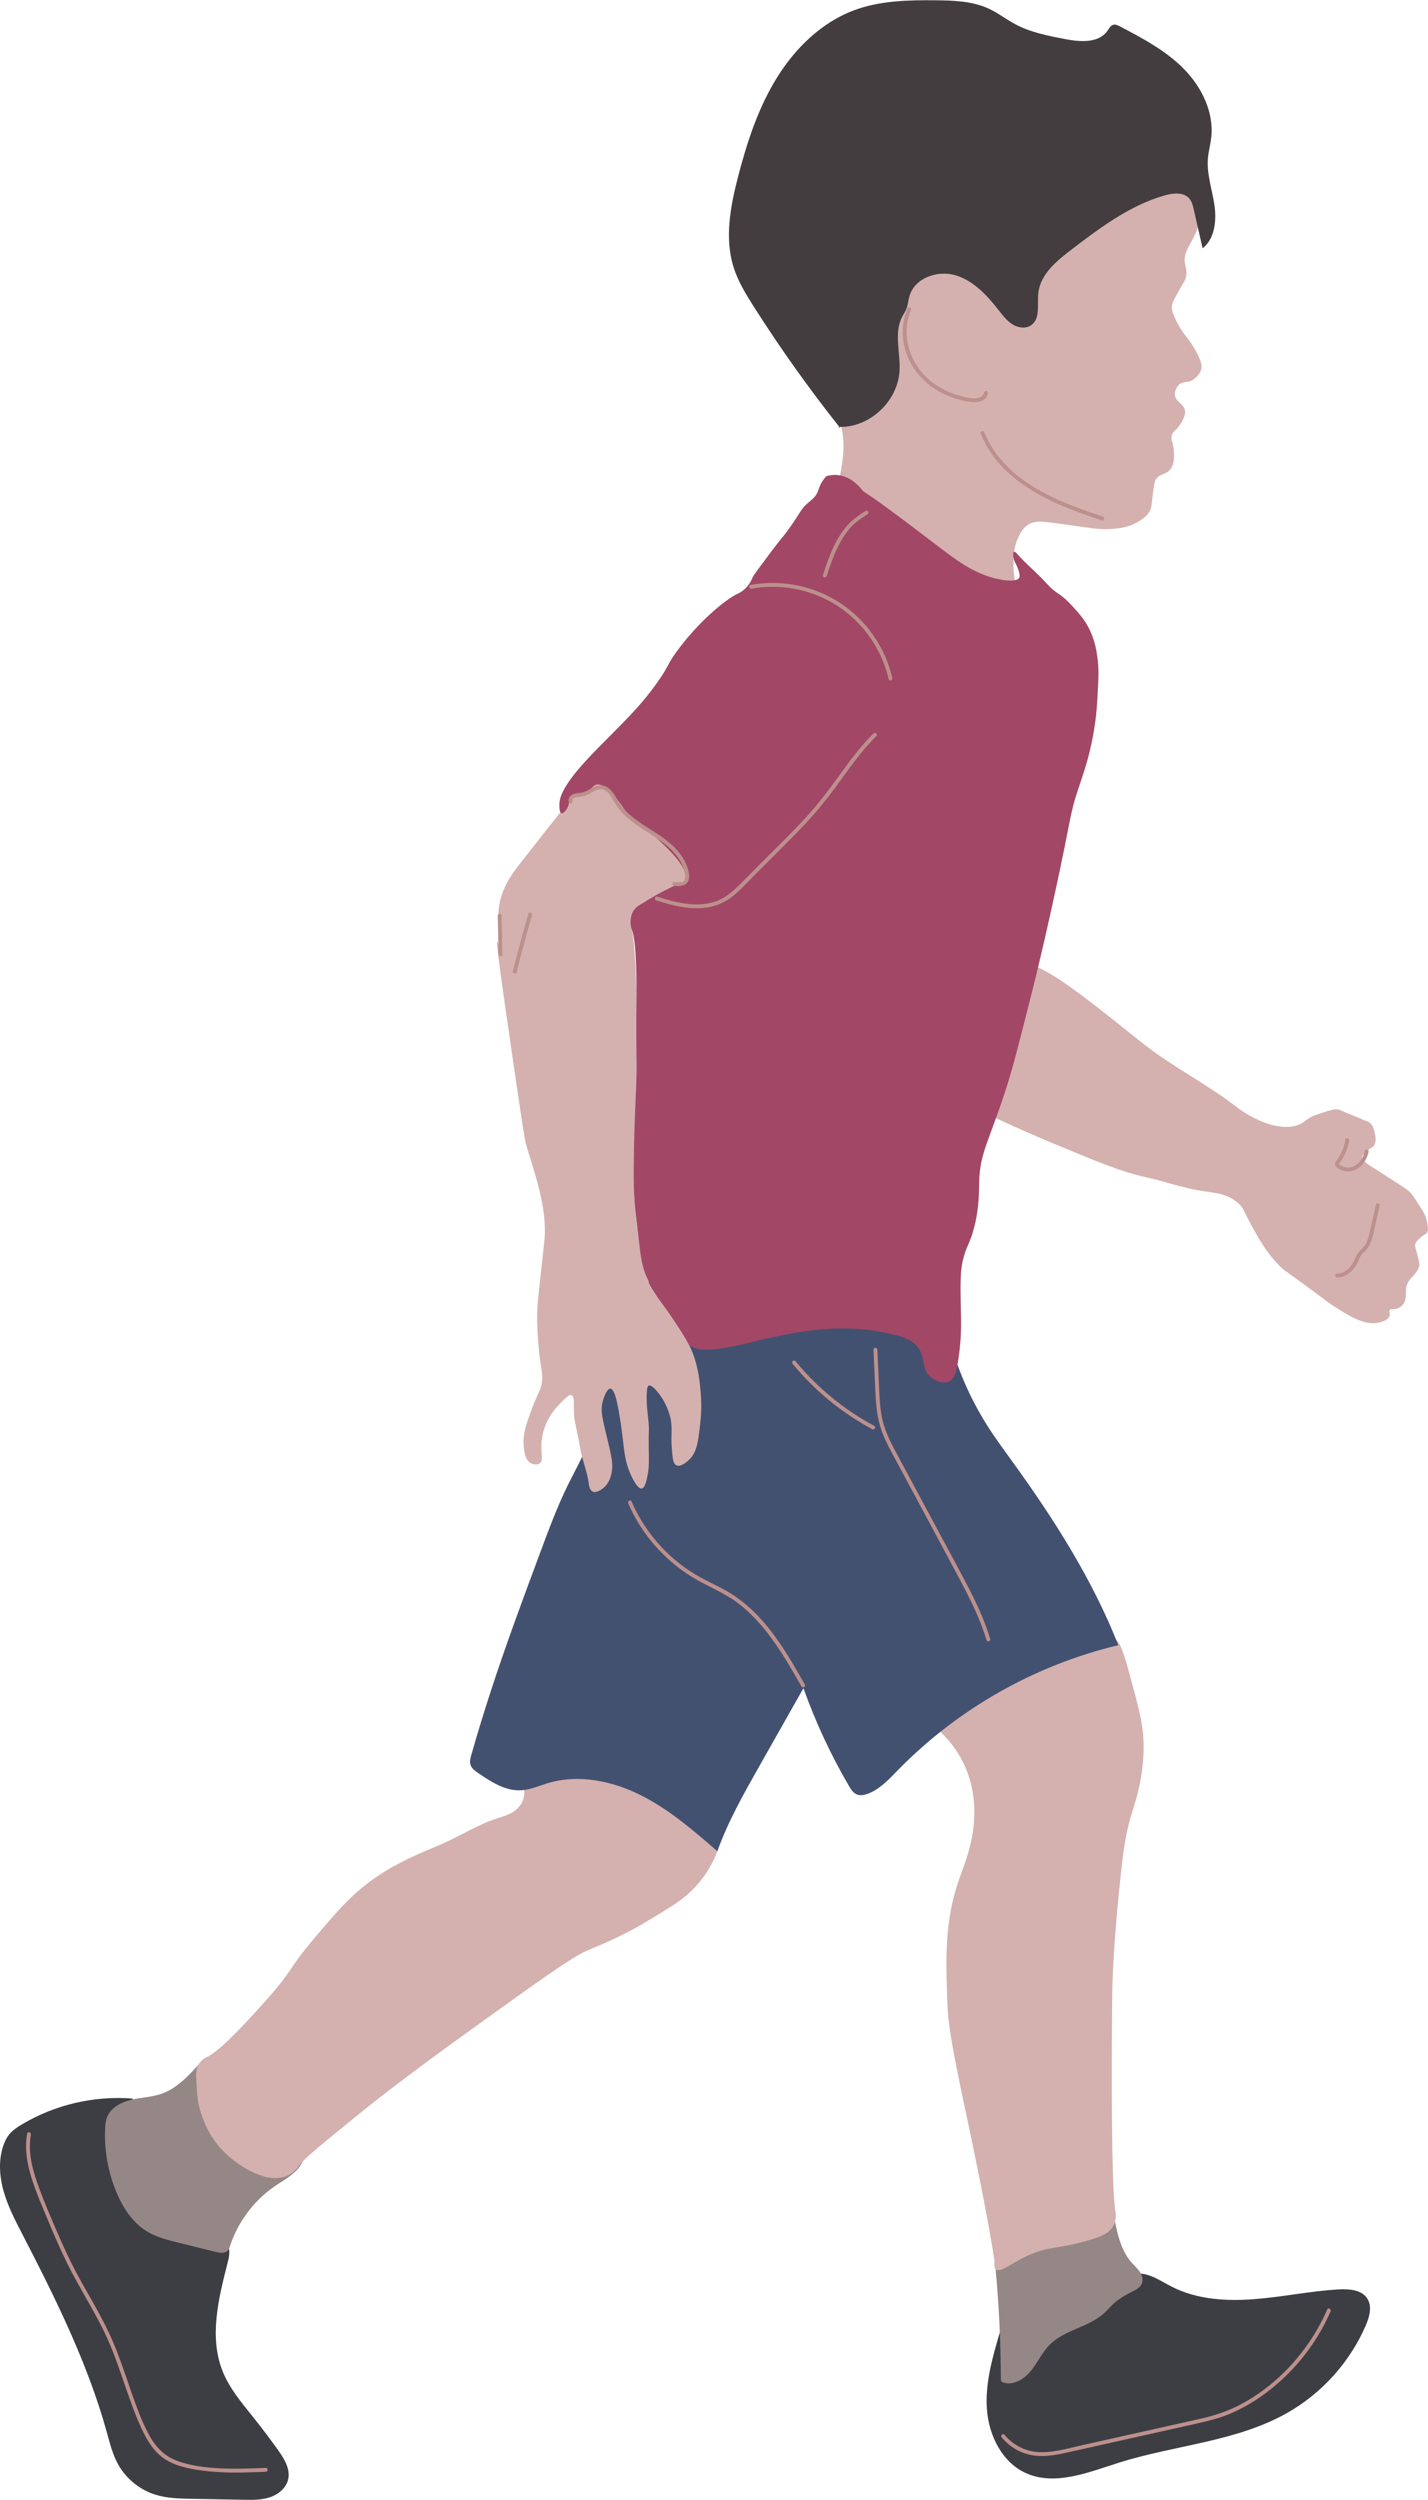
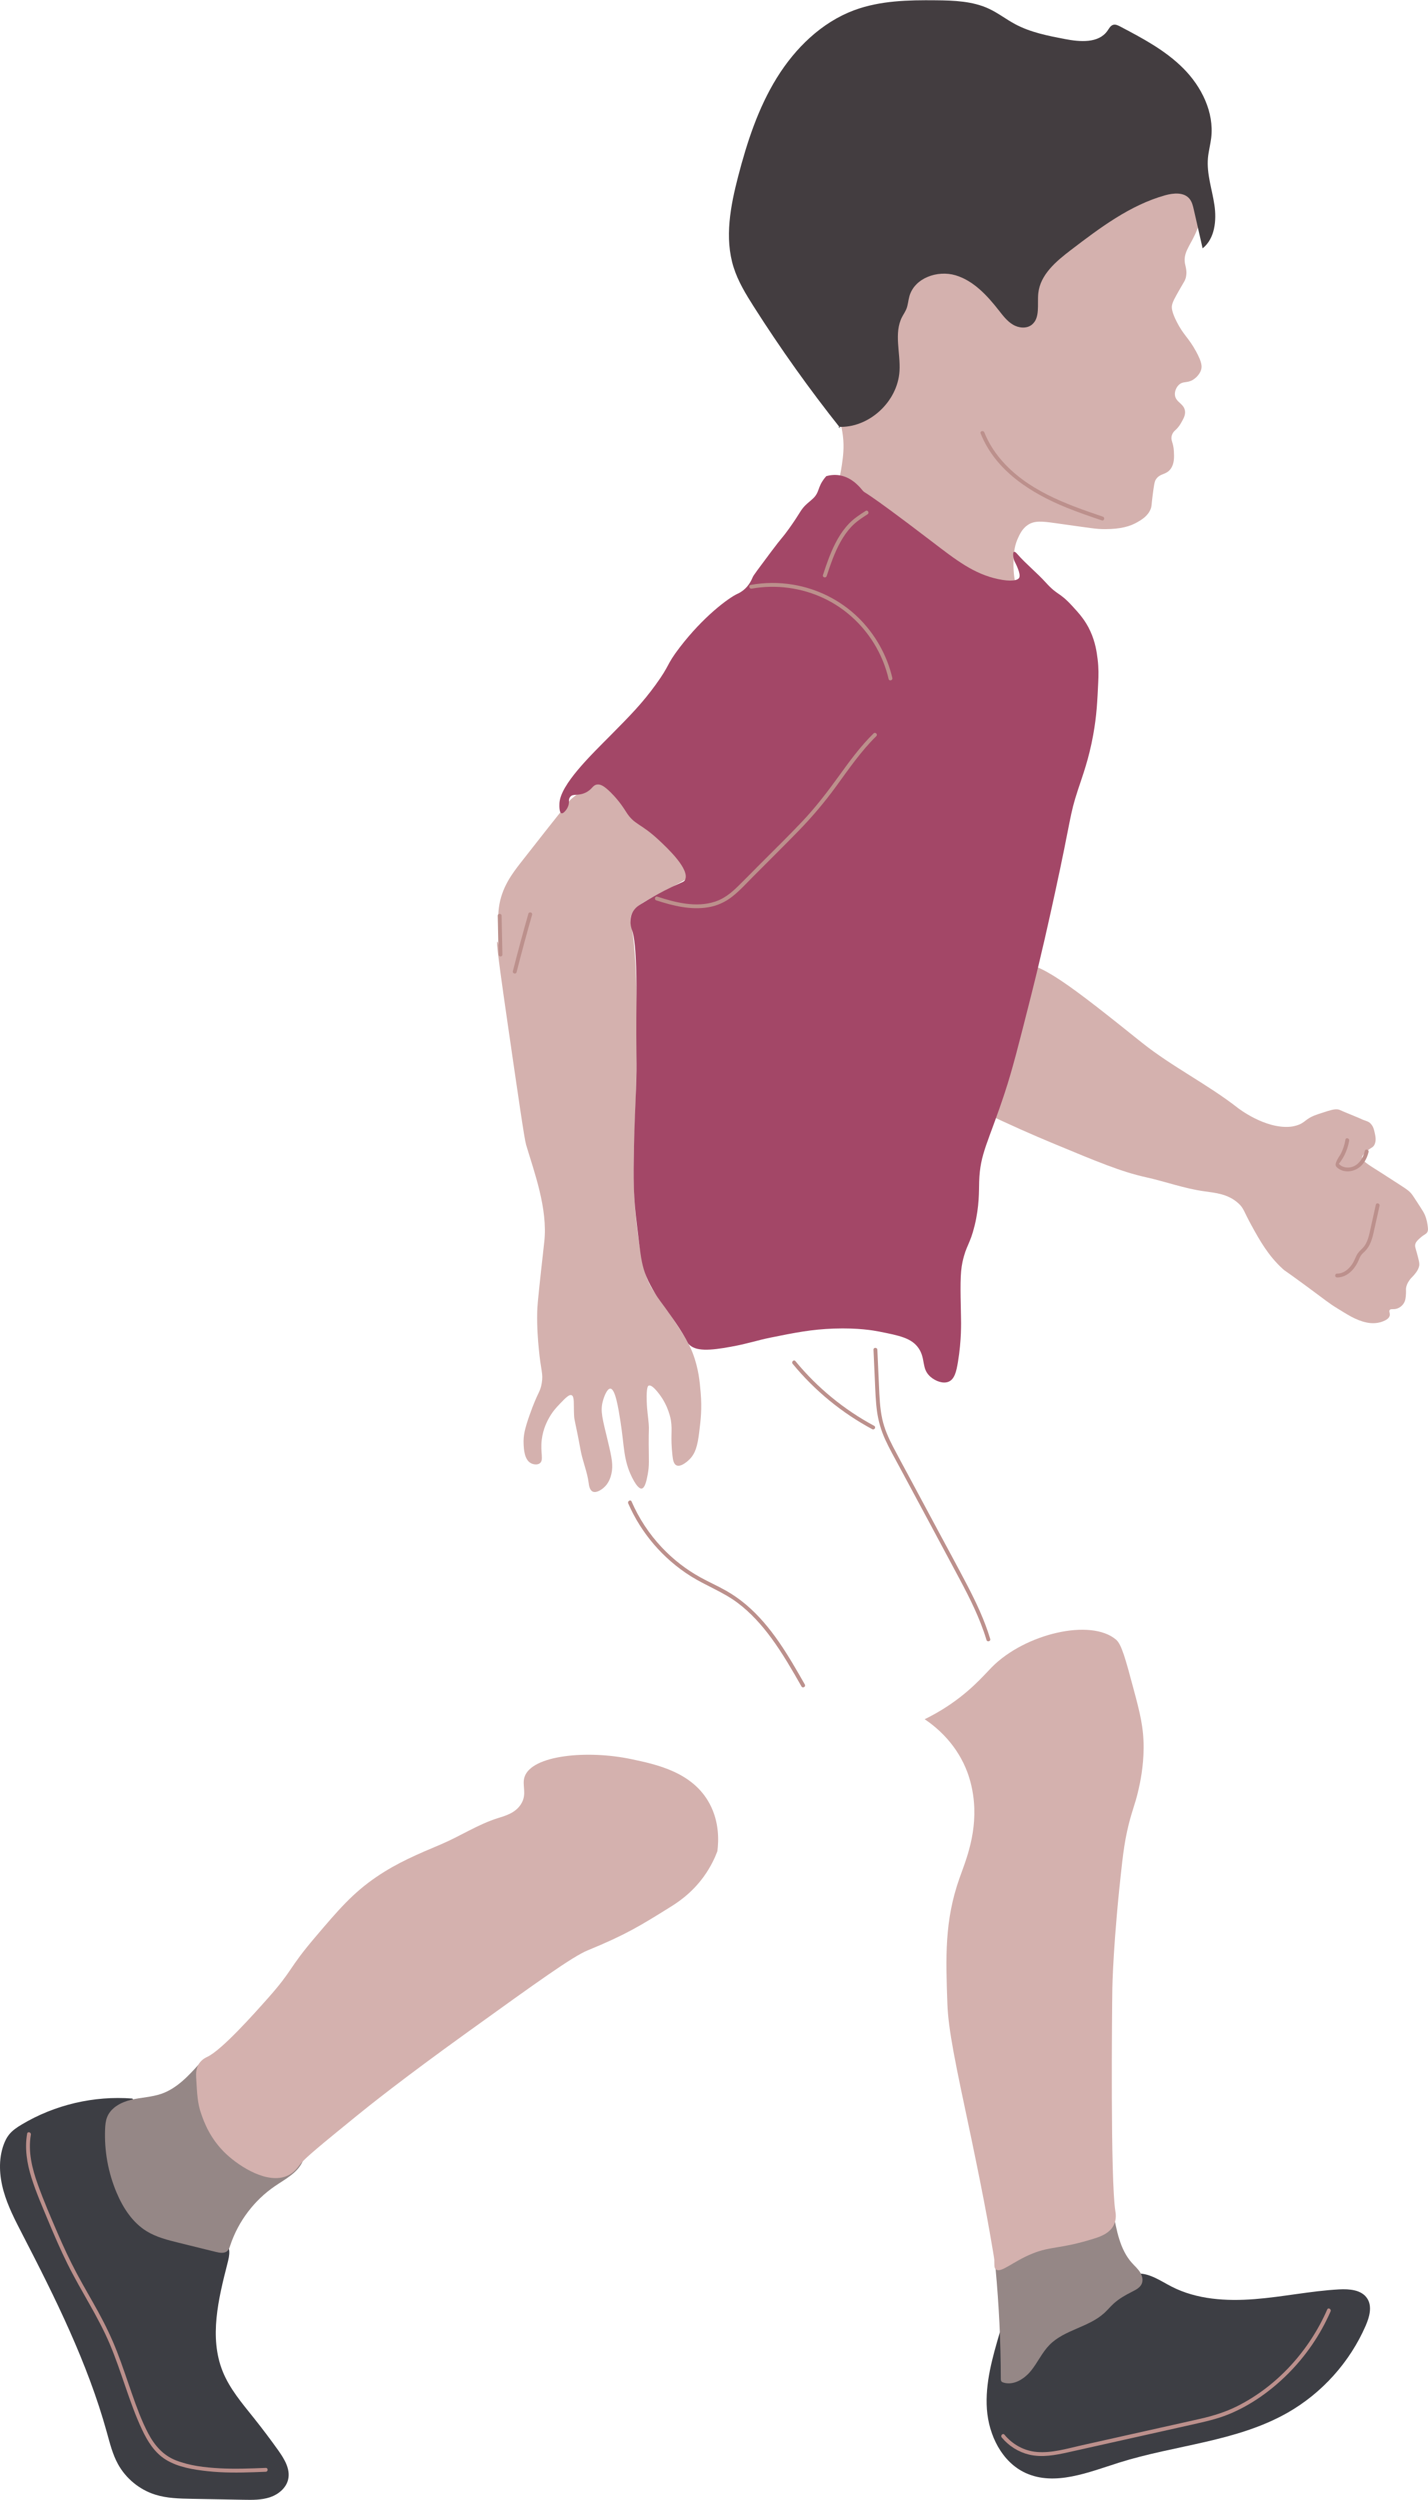
<svg xmlns="http://www.w3.org/2000/svg" height="2058.9" preserveAspectRatio="xMidYMid meet" version="1.0" viewBox="0.0 -0.2 1176.6 2058.9" width="1176.6" zoomAndPan="magnify">
  <defs>
    <clipPath id="a">
      <path d="M 0 1727 L 238 1727 L 238 2058.73 L 0 2058.73 Z M 0 1727" />
    </clipPath>
    <clipPath id="b">
      <path d="M 791 793 L 1176.578 793 L 1176.578 1090 L 791 1090 Z M 791 793" />
    </clipPath>
  </defs>
  <g>
    <g clip-path="url(#a)" id="change1_2">
      <path d="M 109.043 1728.211 C 77.426 1725.738 45.094 1733.32 17.879 1749.609 C 14.008 1751.922 10.168 1754.469 7.375 1758.012 C 5.453 1760.441 4.09 1763.27 3.027 1766.18 C -1.402 1778.34 -0.566 1791.93 2.934 1804.391 C 6.434 1816.859 12.461 1828.449 18.406 1839.949 C 45.637 1892.609 72.254 1946.102 88.062 2003.23 C 90.504 2012.051 92.719 2021.039 97.09 2029.078 C 103.582 2041.02 114.824 2050.301 127.789 2054.398 C 137.539 2057.488 147.938 2057.711 158.164 2057.891 C 172.336 2058.148 186.508 2058.418 200.676 2058.668 C 208.016 2058.809 215.527 2058.918 222.488 2056.578 C 229.449 2054.238 235.871 2048.93 237.457 2041.758 C 239.348 2033.23 234.188 2024.879 229.113 2017.758 C 222.695 2008.75 216.027 1999.93 209.129 1991.281 C 199.492 1979.211 189.234 1967.238 183.473 1952.91 C 172.195 1924.852 179.961 1893.172 187.445 1863.871 C 188.281 1860.578 189.117 1857.23 188.898 1853.859 C 188.727 1851.309 187.961 1848.84 187.082 1846.43 C 182.754 1834.551 175.793 1823.809 170.891 1812.148 C 165.457 1799.23 162.629 1785.34 157.359 1772.34 C 152.09 1759.352 143.719 1746.738 130.988 1740.871 C 123.508 1737.422 114.25 1735.98 109.758 1729.078" fill="#3d3e44" />
    </g>
    <g id="change1_1">
      <path d="M 823.797 1920.828 C 817.746 1941.449 811.629 1962.621 813.152 1984.051 C 814.676 2005.488 825.477 2027.609 845.012 2036.578 C 869.125 2047.641 896.824 2036.031 922.129 2028.051 C 968.305 2013.5 1018.852 2010.91 1060.922 1986.941 C 1089.27 1970.801 1112.18 1945.289 1125.211 1915.379 C 1128.352 1908.18 1130.809 1899.43 1126.52 1892.852 C 1121.852 1885.68 1111.781 1884.922 1103.238 1885.391 C 1079.93 1886.691 1056.949 1891.59 1033.672 1893.41 C 1010.398 1895.23 986.086 1893.75 965.312 1883.09 C 956.441 1878.539 947.758 1872.23 937.793 1872.32 C 931 1872.391 924.648 1875.48 918.559 1878.5 C 889.398 1892.988 860.238 1907.488 831.074 1921.98" fill="#3d3e44" />
    </g>
    <g id="change2_1">
      <path d="M 164.859 1698.84 C 155.699 1709.121 145.953 1719.809 132.941 1724.309 C 124.957 1727.059 116.332 1727.262 108.121 1729.211 C 99.906 1731.16 91.465 1735.559 88.309 1743.391 C 87.023 1746.57 86.727 1750.059 86.59 1753.48 C 85.871 1771.32 89.141 1789.301 96.082 1805.73 C 101.387 1818.281 109.191 1830.309 120.789 1837.461 C 128.781 1842.391 138.062 1844.711 147.18 1846.961 C 157.395 1849.48 167.605 1852 177.824 1854.52 C 181.117 1855.328 185.086 1855.98 187.496 1853.59 C 188.66 1852.43 189.18 1850.789 189.695 1849.23 C 196.23 1829.48 209.41 1812 226.602 1800.289 C 235.043 1794.531 244.961 1789.539 249.242 1780.262 C 254.492 1768.871 248.914 1754.98 239.914 1746.238 C 230.914 1737.512 219.082 1732.449 208.164 1726.27 C 200.934 1722.18 194.039 1717.539 187.148 1712.898 C 180.957 1708.738 174.77 1704.578 168.578 1700.41" fill="#958786" />
    </g>
    <g id="change2_2">
      <path d="M 820.27 1868.102 C 823.105 1898.238 824.559 1928.52 824.621 1958.801 C 824.621 1959.648 824.652 1960.578 825.199 1961.238 C 825.602 1961.719 826.215 1961.961 826.816 1962.148 C 835.191 1964.73 844.027 1959.18 849.535 1952.359 C 855.035 1945.551 858.66 1937.262 864.82 1931.031 C 877.086 1918.621 896.938 1916.648 909.832 1904.891 C 912.512 1902.449 914.832 1899.641 917.496 1897.18 C 921.98 1893.051 927.359 1890.031 932.809 1887.289 C 935.938 1885.711 939.355 1883.969 940.746 1880.75 C 942.09 1877.648 941.094 1873.969 939.262 1871.129 C 937.426 1868.289 934.836 1866.031 932.59 1863.512 C 922.711 1852.391 920.059 1836.84 917.25 1822.238 C 916.879 1820.328 916.395 1818.238 914.836 1817.078 C 913.676 1816.219 912.145 1816.059 910.695 1816.051 C 905.137 1816 899.723 1817.699 894.43 1819.43 C 880.523 1823.961 866.668 1828.879 853.77 1835.781 C 840.871 1842.691 828.895 1851.691 820.031 1863.32" fill="#958786" />
    </g>
    <g id="change3_1">
      <path d="M 761.887 1415.781 C 770.406 1421.52 786.27 1434.039 795.555 1455.68 C 797.094 1459.262 800.172 1467.109 801.789 1478.129 C 806.184 1508.012 795.605 1532.461 790.566 1546.719 C 778.18 1581.762 779.238 1611.879 780.594 1650.219 C 781.348 1671.691 787.328 1699.871 799.297 1756.219 C 799.297 1756.219 809.914 1806.219 815.508 1838.52 C 817.984 1852.809 819.219 1859.949 819.25 1860.969 C 819.391 1865.609 819.047 1867.621 820.496 1868.871 C 824.574 1872.379 834.348 1862.531 850.426 1855.98 C 866.266 1849.531 873.172 1852.422 901.555 1843.512 C 906.285 1842.031 914.359 1839.352 917.766 1832.289 C 920.117 1827.41 919.246 1822.512 919.016 1821.059 C 914.848 1795.34 916.23 1656.57 916.52 1637.129 C 916.52 1637.129 917.09 1599.199 924.621 1533.621 C 925.77 1523.66 926.879 1516.328 928.676 1508.059 C 932.184 1491.949 935.043 1487.25 938.137 1473.559 C 939.367 1468.078 942.215 1455.16 942.289 1439.469 C 942.375 1422.52 939.191 1410.281 933.977 1390.828 C 927.43 1366.41 924.156 1354.199 919.656 1350.328 C 898.906 1332.488 844.559 1345.281 817.172 1372.961 C 810.535 1379.672 798.297 1394.512 775.605 1408.289 C 769.926 1411.738 765.066 1414.23 761.887 1415.781" fill="#d4b1ae" />
    </g>
    <g id="change3_2">
      <path d="M 591.082 1524.52 C 589.086 1529.801 585.66 1537.41 579.816 1545.469 C 569.746 1559.359 558.133 1566.82 552.383 1570.41 C 527.984 1585.609 515.781 1593.219 484.211 1606.16 C 471.781 1611.25 442.949 1632 385.277 1673.5 C 330.914 1712.621 303.484 1734.641 293.828 1742.5 C 265.523 1765.551 251.371 1777.07 247.273 1782.41 C 244.883 1785.52 242.324 1789.16 237.297 1791.551 C 220.918 1799.34 197.836 1784.551 186.582 1774.09 C 173.242 1761.699 168.168 1747.66 165.797 1740.84 C 162.777 1732.16 162.398 1725.078 161.641 1710.91 C 161.492 1708.102 161.324 1703.41 164.137 1699.27 C 166.508 1695.77 169.902 1694.281 170.789 1693.871 C 182.844 1688.23 209.691 1658 220.668 1645.648 C 241.945 1621.691 237.059 1621.988 259.324 1595.762 C 278.828 1572.809 290.621 1558.922 310.457 1545.469 C 327.301 1534.039 343.926 1527.02 363.246 1518.871 C 379.125 1512.16 393.773 1502.41 410.219 1497.25 C 416.398 1495.309 424.723 1493.051 429.34 1485.609 C 434.609 1477.121 429.809 1470.34 432.25 1463.16 C 438.336 1445.309 483.879 1441.039 519.961 1448.621 C 540.891 1453.012 570.879 1459.309 584.805 1485.609 C 592.793 1500.691 592.16 1516.051 591.082 1524.52" fill="#d4b1ae" />
    </g>
    <g id="change4_1">
-       <path d="M 490.266 1132.551 C 493.133 1150.09 491.555 1168.328 485.719 1185.109 C 481.137 1198.281 474.055 1210.398 467.895 1222.91 C 459.336 1240.309 452.551 1258.52 445.781 1276.691 C 431.195 1315.84 416.609 1355 403.711 1394.738 C 398.293 1411.43 393.176 1428.219 388.359 1445.09 C 387.586 1447.801 386.824 1450.699 387.691 1453.379 C 388.664 1456.379 391.434 1458.371 394.035 1460.148 C 404.648 1467.391 416.273 1474.941 429.109 1474.328 C 436.883 1473.961 444.152 1470.602 451.617 1468.371 C 476.734 1460.891 504.309 1466.551 527.758 1478.262 C 551.203 1489.98 571.277 1507.34 591.082 1524.52 C 599.75 1500.27 612.496 1477.719 625.18 1455.301 C 634.664 1438.539 644.152 1421.77 653.641 1405 C 656.426 1400.07 659.211 1395.148 662 1390.23 C 671.938 1418.129 684.484 1445.09 699.434 1470.672 C 701.133 1473.578 703.098 1476.672 706.258 1477.859 C 708.922 1478.852 711.914 1478.262 714.598 1477.309 C 724.742 1473.711 732.352 1465.391 739.871 1457.691 C 789.113 1407.23 852.863 1371.109 921.453 1354.809 C 900.172 1300.852 868.738 1251.469 834.773 1204.449 C 827.586 1194.5 820.266 1184.621 813.676 1174.262 C 799.297 1151.629 788.488 1126.73 781.777 1100.77 C 777.973 1086.078 774.742 1069.801 762.941 1060.25 C 757.398 1055.77 750.535 1053.328 743.793 1051.02 C 711.18 1039.871 677.723 1030.148 643.332 1027.922 C 608.938 1025.68 573.266 1031.391 543.812 1049.27 C 514.352 1067.16 491.973 1098.32 489.609 1132.699" fill="#435171" />
-     </g>
+       </g>
    <g id="change3_3">
      <path d="M 689.559 401.512 C 691.809 393.879 693.02 387.309 693.715 382.391 C 694.664 375.691 695.633 368.441 694.547 359.121 C 694.004 354.449 693.16 351.141 692.883 349.969 C 688.73 332.398 695.371 304.441 696.207 300.922 C 709.535 244.672 704.055 248.691 712.836 224.43 C 721.965 199.219 731.031 174.18 754.402 150.441 C 777.727 126.762 804.215 115.629 824.238 107.211 C 840.535 100.359 848.688 96.941 857.488 96.398 C 885.273 94.719 898.715 111.801 933.148 115.531 C 942.266 116.512 951.039 111.961 964.738 114.691 C 971.34 116.012 981.363 118.16 987.188 126.328 C 988.594 128.309 991.074 132.5 991.34 147.121 C 991.629 163.148 991.887 177.34 984.688 192.84 C 980.148 202.629 974.738 208.41 976.379 216.949 C 976.887 219.621 978.176 223.031 977.211 227.762 C 976.582 230.809 975.523 231.949 972.219 237.738 C 968.023 245.09 965.926 248.762 965.566 251.871 C 965.441 252.988 965.191 256.352 969.727 265.172 C 975.34 276.09 979.297 277.859 985.52 289.281 C 990.348 298.129 990.441 301.59 989.68 304.25 C 988.23 309.301 983.422 312.32 983.027 312.559 C 978.066 315.578 974.828 313.512 971.391 316.711 C 969.336 318.629 967.801 321.859 968.066 325.031 C 968.582 331.219 975.582 332.039 976.379 338.328 C 976.805 341.73 975.156 344.621 973.051 348.309 C 969.543 354.449 966.867 354.121 965.566 358.281 C 964.219 362.621 966.852 363.859 967.23 371.59 C 967.449 376.031 967.715 381.391 964.738 385.719 C 960.906 391.301 955.801 389.23 952.27 394.859 C 951.211 396.551 950.73 400.148 949.773 407.328 C 948.652 415.77 949.07 416.52 948.109 418.969 C 945.867 424.73 940.766 427.781 937.305 429.781 C 930.977 433.441 923.277 435.559 910.703 435.602 C 902.895 435.621 899.574 434.828 869.133 430.609 C 858.719 429.172 852.352 428.379 846.688 432.27 C 842.07 435.441 839.938 440.34 838.367 443.91 C 836.777 447.551 835.082 452.969 835.047 463.859 C 834.984 480.828 839.031 484.031 836.707 487.969 C 831.258 497.23 801.242 492.77 776.852 482.148 C 745.125 468.359 724.891 445.02 709.512 427.289 C 700.668 417.09 694.023 408 689.559 401.512" fill="#d4b1ae" />
    </g>
    <g id="change3_4">
      <path d="M 470.078 658.41 C 456.109 675.789 443.016 692.449 429.34 709.949 C 421.914 719.449 413.246 730.82 411.051 747.359 C 410.066 754.75 410.738 760.461 411.051 763.16 C 417.344 817.852 400.121 717.48 417.699 838.809 C 427.27 904.852 432.055 937.871 433.496 942.73 C 439.988 964.578 451.492 995.238 448.461 1022.539 C 448.348 1023.59 447.352 1032.328 445.969 1044.988 C 442.973 1072.359 442.746 1075.961 442.641 1080.32 C 442.336 1093.289 443.324 1104.238 443.891 1110.25 C 445.684 1129.449 447.719 1130.691 446.383 1138.93 C 445.113 1146.781 443.273 1145.66 436.406 1165.121 C 432.34 1176.641 431.145 1182.262 431.422 1188.82 C 431.602 1193.191 431.98 1202.238 437.652 1205.031 C 439.457 1205.91 442.602 1206.559 444.719 1205.031 C 448.309 1202.43 445.039 1196.398 446.383 1185.488 C 447.516 1176.289 451.184 1169.719 452.617 1167.199 C 455.594 1161.98 458.684 1158.75 461.348 1155.969 C 465.863 1151.262 468.852 1148.148 470.91 1148.91 C 473.48 1149.859 472.562 1156.109 472.988 1165.121 C 473.246 1170.602 473.574 1168.09 478.391 1194.219 C 480.07 1203.34 483.859 1212.039 485.043 1221.238 C 485.273 1223.02 485.742 1227.07 488.367 1228.301 C 491.652 1229.84 496.316 1226.031 497.098 1225.391 C 501.598 1221.711 503.121 1216.531 503.746 1213.75 C 505.328 1206.719 504.277 1201.129 500.836 1186.738 C 496.359 1168 494.48 1162.148 496.68 1153.898 C 497.699 1150.059 500.223 1143.379 502.914 1143.5 C 506.992 1143.691 509.465 1159.352 511.23 1170.531 C 514.5 1191.23 513.535 1202.102 520.789 1216.66 C 525.41 1225.941 527.992 1225.922 528.688 1225.809 C 531.531 1225.379 532.758 1218.98 533.68 1214.172 C 535.078 1206.82 534.594 1202.711 534.508 1189.648 C 534.426 1176.43 534.906 1177.82 534.508 1172.602 C 534 1165.941 533.082 1161.922 532.848 1153.48 C 532.527 1142.141 533.965 1141.219 534.508 1141.012 C 537.07 1140.012 541.641 1145.98 543.238 1148.078 C 550.859 1158.059 552.621 1168.57 552.801 1169.691 C 554.184 1178.578 552.266 1182.371 554.047 1198.379 C 554.445 1201.98 554.965 1205.578 557.367 1206.691 C 561.352 1208.531 567.617 1202.27 568.18 1201.699 C 573.027 1196.762 574.73 1190.551 576.074 1179.672 C 577.359 1169.25 578.469 1160.25 577.32 1146.828 C 576.555 1137.828 575.645 1126.93 570.672 1113.988 C 567.477 1105.68 562.859 1098.68 553.629 1084.68 C 540.438 1064.68 537.863 1064.039 533.68 1054.129 C 532.742 1051.93 530.031 1045.25 526.816 1024.828 C 523.18 1001.73 522.508 984 522.453 982.43 C 521.445 953.359 522.883 935.75 523.699 908.641 C 524.246 890.531 527.156 793.699 519.957 761.488 C 519.684 760.262 519.246 758.48 519.539 756.09 C 521.031 744.012 538.332 739.691 565.684 723.672 C 587.625 710.82 589.277 706.109 589.793 703.711 C 592.133 692.801 580.98 682.199 567.762 669.629 C 549.723 652.48 529.746 633.48 508.32 637.621 C 496.703 639.871 482.141 649.398 480.469 650.512 C 475.988 653.48 472.488 656.309 470.078 658.41" fill="#d4b1ae" />
    </g>
    <g clip-path="url(#b)" id="change3_5">
      <path d="M 809.273 915.301 C 832.301 926.422 851.973 934.969 866.637 941.07 C 904.824 956.949 923.926 964.891 943.953 969.34 C 960.098 972.91 975.797 978.699 992.172 980.969 C 1001.578 982.281 1011.898 983.129 1020.441 990.949 C 1024.949 995.078 1024.578 997.129 1031.25 1009.238 C 1037.711 1020.98 1044.801 1033.871 1057.02 1044.988 C 1059.211 1046.98 1057.379 1045.109 1075.309 1058.289 C 1092.16 1070.68 1094.969 1073.211 1101.91 1077.41 C 1109.73 1082.148 1116.699 1087.07 1126.02 1089.051 C 1127.59 1089.379 1133.461 1090.551 1139.43 1088.109 C 1141.148 1087.41 1144.371 1086.102 1145.039 1083.441 C 1145.559 1081.359 1144.148 1079.969 1145.039 1078.762 C 1146.02 1077.422 1148.109 1078.609 1151.27 1077.512 C 1154.199 1076.512 1155.879 1074.301 1156.262 1073.77 C 1158.078 1071.262 1158.262 1068.422 1158.441 1065.359 C 1158.629 1062.34 1158.16 1061.711 1158.762 1059.43 C 1159.328 1057.27 1160.328 1055.691 1160.941 1054.762 C 1162.301 1052.641 1163.309 1051.941 1164.68 1050.391 C 1166 1048.898 1168.66 1045.898 1169.359 1042.289 C 1169.738 1040.289 1168.988 1037.531 1167.488 1032 C 1166.281 1027.559 1165.59 1026.238 1166.238 1024.199 C 1166.801 1022.449 1167.949 1021.391 1169.98 1019.531 C 1173.531 1016.27 1175.23 1016.449 1176.219 1014.23 C 1176.789 1012.941 1176.602 1011.5 1176.219 1008.621 C 1175.68 1004.559 1174.48 1001.559 1174.031 1000.512 C 1173.219 998.59 1172.52 997.441 1169.672 993.031 C 1165.578 986.711 1163.52 983.52 1162.5 982.43 C 1160.488 980.27 1158.898 979.219 1153.77 975.879 C 1141.109 967.66 1138.801 966.219 1138.801 966.219 C 1125.648 957.988 1121.898 955.578 1122.281 952.809 C 1122.461 951.52 1123.648 950.391 1126.02 948.141 C 1129.34 944.98 1130.531 945.41 1131.949 943.461 C 1134.391 940.078 1133.301 935.371 1132.57 932.23 C 1132.039 929.949 1131.352 926.98 1128.828 924.75 C 1127.469 923.559 1126.41 923.301 1123.531 922.262 C 1120.789 921.27 1125.109 922.711 1111.68 917.27 C 1103.469 913.941 1103.699 913.699 1102.328 913.531 C 1099.289 913.172 1096.43 914.09 1090.691 915.922 C 1084.262 917.98 1081.051 919.012 1077.391 921.531 C 1074.879 923.262 1073.77 924.559 1070.738 925.891 C 1070.738 925.891 1067.41 927.371 1063.461 927.77 C 1042.43 929.898 1020.02 912.391 1020.02 912.391 C 994.801 892.672 965.617 878.359 940.629 858.352 C 883.855 812.891 855.148 790.238 839.203 793.922 C 806.766 801.41 780.062 860.391 797.219 898.25 C 800.543 905.59 805.078 911.172 809.273 915.301" fill="#d4b1ae" />
    </g>
    <g id="change5_1">
      <path d="M 680.828 391.949 C 683.445 391.238 687.449 390.52 692.047 391.328 C 702.258 393.121 708.641 401.238 710.758 403.801 C 713.09 406.629 708.234 400.281 767.496 445.578 C 787.82 461.109 802.238 472.441 822.367 476.75 C 832.984 479.031 838.684 477.949 839.828 475.5 C 841.227 472.5 837.129 464.449 836.086 462.41 C 836.012 462.27 835.039 460.371 834.836 457.73 C 834.777 456.949 834.602 454.672 835.457 454.301 C 836.328 453.941 837.836 455.68 838.266 456.18 C 845.523 464.469 854.25 471.391 861.648 479.559 C 871.719 490.68 872.359 486.82 883.473 498.891 C 889.262 505.172 894.352 510.801 898.434 519.781 C 902.555 528.828 903.641 536.871 904.363 542.531 C 905.324 550.121 905.164 556.059 904.883 561.969 C 904.148 577.109 903.66 589.078 900.723 605.199 C 897.074 625.211 892.164 638.238 888.254 650.09 C 881.043 671.93 882.941 672.43 869.133 735.719 C 864.598 756.488 858.211 785.641 849.18 821.352 C 839.176 860.879 834.18 880.641 827.98 899.5 C 814.402 940.781 807.469 949.559 806.777 973.078 C 806.539 981.23 807 992.949 803.039 1009.238 C 799.227 1024.898 796.035 1025.449 793.062 1039.172 C 791.016 1048.59 791.285 1060.41 791.812 1084.059 C 791.922 1089 792.297 1103.379 789.32 1121.469 C 787.961 1129.73 786.426 1135.59 781.836 1137.691 C 777.059 1139.871 770.699 1137.172 766.871 1133.941 C 758.91 1127.23 762.914 1119.07 756.895 1110.25 C 751.133 1101.801 740.98 1099.801 724.473 1096.531 C 719.918 1095.629 707.156 1093.34 687.062 1094.039 C 668.785 1094.672 654.914 1097.422 634.688 1101.52 C 623.215 1103.852 617.129 1106.281 602.266 1109 C 585.273 1112.109 572.672 1113.148 567.242 1106.531 C 566.691 1105.852 567.035 1106.102 564.82 1102.16 C 561.512 1096.289 558.535 1091.82 554.391 1085.84 C 543.836 1070.629 543.227 1070.949 539.27 1064.211 C 537.273 1060.809 534.762 1056.539 532.496 1051 C 529.219 1042.98 528.207 1036.629 526.535 1023 C 524.27 1004.5 523.133 995.25 522.621 986.02 C 522.016 975.051 521.992 966.129 522.195 953.09 C 522.59 927.961 523.418 913.578 524.016 897.449 C 525.039 869.859 523.891 877.5 524.465 818.031 C 524.465 818.031 524.859 776.73 520.844 766.129 C 520.602 765.488 519.406 762.539 519.496 758.59 C 519.523 757.43 519.594 754.531 521.004 751.578 C 522.805 747.809 525.898 745.801 527.715 744.66 C 543.355 734.801 555.445 729.422 555.445 729.422 C 562.852 726.109 563.715 725.969 564.438 724.5 C 568.637 715.91 550.129 698.539 543.238 692.07 C 527.441 677.25 522.844 679.551 515.801 668.379 C 514.609 666.488 510.527 659.738 503.328 652.59 C 497.422 646.711 494.547 645.66 492.109 645.941 C 488.191 646.371 488.184 649.871 482.551 652.59 C 476.102 655.691 472 653.078 469.66 656.328 C 467.902 658.77 469.793 660.859 467.582 665.059 C 466.375 667.352 464.055 670.07 462.598 669.629 C 460.727 669.059 460.883 663.488 460.934 661.73 C 461.375 646.129 487.285 621.41 503.328 605.199 C 519.547 588.82 529.223 578.961 540.328 563.629 C 552.445 546.898 548.617 548.02 559.863 533.289 C 579.621 507.41 600.406 492.211 607.562 488.91 C 608.137 488.641 610.062 487.789 612.242 486.102 C 617.344 482.148 619.402 477.02 620.348 474.879 C 620.945 473.52 625.73 467.109 635.309 454.301 C 645.066 441.25 644.074 443.648 650.273 434.98 C 660.109 421.219 659.426 419.66 664.93 414.711 C 668.621 411.391 671.703 409.609 673.656 405.051 C 674.684 402.648 675.254 399.828 677.707 396.012 C 678.863 394.211 680.012 392.852 680.828 391.949" fill="#a34767" />
    </g>
    <g id="change6_1">
      <path d="M 692.602 352.699 C 667.062 320.609 643.195 287.129 621.141 252.461 C 614.578 242.148 608.109 231.578 604.434 219.879 C 596.836 195.699 601.867 169.43 608.246 144.891 C 615.566 116.738 624.734 88.738 639.953 64.09 C 655.172 39.43 676.988 18.172 703.852 8.199 C 725.195 0.281 748.426 -0.191 771.141 0.039 C 786.074 0.191 801.496 0.711 815.051 7.102 C 822.496 10.602 829.078 15.762 836.34 19.648 C 849.047 26.48 863.414 29.27 877.535 31.98 C 889.863 34.34 905.125 35.602 912.438 25.219 C 913.812 23.27 915.012 20.84 917.285 20.219 C 919.152 19.711 921.07 20.641 922.789 21.539 C 941.379 31.301 960.277 41.289 975.145 56.27 C 990.016 71.25 1000.488 92.27 997.969 113.41 C 997.301 118.988 995.766 124.43 995.277 130.02 C 994.145 142.969 998.676 155.66 1000.602 168.52 C 1002.531 181.371 1000.988 196.371 990.895 204.34 C 988.473 193.711 986.055 183.09 983.637 172.461 C 982.922 169.32 982.148 166.059 980.133 163.578 C 975.523 157.91 966.844 158.719 959.883 160.68 C 931.055 168.781 906.375 187.398 882.434 205.66 C 870.285 214.922 857.098 225.949 855.504 241.32 C 854.551 250.488 857.238 261.828 850.004 267.371 C 845.621 270.719 839.219 269.98 834.504 267.129 C 829.789 264.281 826.355 259.73 822.934 255.371 C 813.324 243.102 802.113 230.949 787.32 226.539 C 772.523 222.129 753.605 228.672 749.316 243.75 C 748.32 247.25 748.148 250.98 746.781 254.352 C 745.848 256.641 744.395 258.68 743.258 260.879 C 736.371 274.211 742.062 290.422 741.145 305.461 C 739.59 330.922 715.586 352.699 690.57 351.34" fill="#433d40" />
    </g>
    <g id="change7_1">
-       <path d="M 747.539 254.141 C 741.086 269.461 743.324 287.602 751.969 301.621 C 760.477 315.422 774.914 324.898 790.441 328.969 C 797.445 330.801 811.879 334.109 813.973 323.789 C 814.383 321.789 811.309 320.93 810.902 322.941 C 809.223 331.199 795.41 327.059 790.094 325.57 C 783.051 323.59 776.336 320.48 770.328 316.301 C 758.082 307.781 749.527 294.711 747.453 279.852 C 746.277 271.43 747.312 262.828 750.613 254.988 C 751.41 253.102 748.324 252.281 747.539 254.141" fill="#bc908c" />
-     </g>
+       </g>
    <g id="change7_2">
      <path d="M 807.98 356.77 C 820.219 387.57 849.508 406.07 878.988 417.988 C 888.48 421.82 898.168 425.141 907.863 428.41 C 909.809 429.07 910.648 425.988 908.707 425.328 C 877.941 414.961 845.574 403.289 824.109 377.602 C 818.68 371.102 814.18 363.801 811.055 355.922 C 810.305 354.039 807.223 354.859 807.98 356.77" fill="#bc908c" />
    </g>
    <g id="change7_3">
-       <path d="M 471.656 659.602 C 470.941 656.52 475.746 656.219 477.668 656.039 C 480.074 655.809 482.219 655.25 484.398 654.191 C 488.18 652.371 492.211 648.828 496.699 650.031 C 500.602 651.059 502.969 655.102 504.898 658.32 C 507.246 662.219 509.613 665.98 512.746 669.32 C 525.852 683.301 545.473 689.281 557.453 704.52 C 560.621 708.551 563.059 713.18 564.105 718.219 C 564.621 720.719 565.289 724.301 562.527 725.73 C 560.457 726.801 557.777 726.5 555.559 726.262 C 553.52 726.039 553.535 729.23 555.559 729.449 C 559.746 729.898 565.285 729.73 567.164 725.16 C 569.016 720.641 566.68 714.352 564.738 710.211 C 560.219 700.551 551.582 693.309 542.918 687.449 C 533.641 681.172 523.523 675.852 515.641 667.738 C 511.855 663.84 509.387 659.32 506.473 654.809 C 504.078 651.102 500.957 647.371 496.332 646.719 C 490.465 645.891 486.219 650.379 481.055 652.172 C 478.059 653.211 474.656 652.559 471.809 654.07 C 469.445 655.328 467.965 657.781 468.586 660.449 C 469.047 662.449 472.117 661.602 471.656 659.602" fill="#bc908c" />
-     </g>
+       </g>
    <g id="change7_4">
      <path d="M 540.734 741.352 C 554.453 745.84 569.293 749.52 583.777 747.02 C 590.926 745.789 597.484 742.82 603.195 738.359 C 609.656 733.32 615.23 727.09 621 721.301 C 633.281 708.98 645.66 696.75 657.809 684.289 C 669.047 672.762 679.344 660.609 688.836 647.602 C 699.281 633.289 709.328 618.57 722.031 606.109 C 723.496 604.672 721.246 602.422 719.777 603.859 C 708.906 614.52 699.926 626.852 691.031 639.172 C 681.73 652.039 672.172 664.531 661.254 676.102 C 649.793 688.25 637.801 699.93 626.004 711.762 C 619.996 717.789 614.047 723.891 607.965 729.852 C 602.547 735.148 596.707 739.891 589.422 742.328 C 573.816 747.551 556.672 743.211 541.582 738.281 C 539.629 737.641 538.789 740.711 540.734 741.352" fill="#bc908c" />
    </g>
    <g id="change7_5">
      <path d="M 619.332 484.621 C 639.398 481.02 660.555 483.879 678.969 492.629 C 696.012 500.719 710.359 513.828 720.211 529.898 C 725.738 538.922 729.773 548.75 732.172 559.039 C 732.637 561.039 735.711 560.191 735.242 558.199 C 730.84 539.301 720.891 521.801 706.977 508.27 C 692.359 494.059 673.484 484.66 653.387 481.328 C 641.809 479.41 630.031 479.48 618.484 481.551 C 616.473 481.91 617.324 484.98 619.332 484.621" fill="#bc908c" />
    </g>
    <g id="change7_6">
      <path d="M 681.133 474.262 C 684.355 464.52 687.68 454.711 692.734 445.75 C 695.168 441.43 697.996 437.328 701.395 433.711 C 705.348 429.512 710.016 426.422 714.855 423.352 C 716.578 422.25 714.984 419.488 713.246 420.602 C 708.359 423.699 703.602 426.828 699.562 431.02 C 695.938 434.781 692.883 439.078 690.289 443.602 C 684.93 452.949 681.434 463.23 678.059 473.41 C 677.41 475.359 680.488 476.199 681.133 474.262" fill="#bc908c" />
    </g>
    <g id="change7_7">
      <path d="M 1133.609 992.039 C 1132.16 998.59 1130.699 1005.148 1129.25 1011.691 C 1128.012 1017.25 1126.93 1023.391 1122.852 1027.648 C 1120.93 1029.648 1118.898 1031.328 1117.68 1033.879 C 1116.531 1036.281 1115.621 1038.699 1114.141 1040.93 C 1111.301 1045.191 1107.02 1048.789 1101.68 1048.762 C 1099.629 1048.75 1099.629 1051.93 1101.68 1051.941 C 1107.172 1051.969 1111.879 1048.93 1115.25 1044.762 C 1116.941 1042.672 1118.309 1040.379 1119.379 1037.922 C 1120 1036.512 1120.512 1035.031 1121.398 1033.77 C 1122.289 1032.48 1123.539 1031.461 1124.648 1030.359 C 1128.91 1026.102 1130.551 1020.41 1131.84 1014.68 C 1133.48 1007.422 1135.07 1000.148 1136.691 992.891 C 1137.129 990.891 1134.059 990.039 1133.609 992.039" fill="#bc908c" />
    </g>
    <g id="change7_8">
-       <path d="M 1108.57 938.41 C 1107.859 942.719 1106.5 946.891 1104.41 950.738 C 1103.328 952.73 1102.059 954.551 1100.719 956.371 C 1099.34 958.262 1100.059 959.91 1101.648 961.34 C 1107.301 966.43 1116.078 965.121 1121.32 960.172 C 1124.57 957.102 1126.609 952.891 1127.629 948.578 C 1128.109 946.578 1125.031 945.73 1124.559 947.73 C 1123.121 953.852 1119.16 960.121 1112.512 961.262 C 1109.738 961.73 1106.648 961.199 1104.379 959.488 C 1104.121 959.289 1103.891 959.078 1103.66 958.859 C 1103.551 958.75 1103.391 958.629 1103.309 958.512 C 1103.102 958.18 1103.211 958.371 1103.23 958.301 C 1103.32 957.988 1103.789 957.578 1103.988 957.309 C 1104.281 956.922 1104.57 956.52 1104.852 956.121 C 1105.93 954.559 1106.898 952.93 1107.75 951.23 C 1109.641 947.449 1110.961 943.43 1111.648 939.262 C 1111.98 937.25 1108.898 936.391 1108.57 938.41" fill="#bc908c" />
+       <path d="M 1108.57 938.41 C 1107.859 942.719 1106.5 946.891 1104.41 950.738 C 1099.34 958.262 1100.059 959.91 1101.648 961.34 C 1107.301 966.43 1116.078 965.121 1121.32 960.172 C 1124.57 957.102 1126.609 952.891 1127.629 948.578 C 1128.109 946.578 1125.031 945.73 1124.559 947.73 C 1123.121 953.852 1119.16 960.121 1112.512 961.262 C 1109.738 961.73 1106.648 961.199 1104.379 959.488 C 1104.121 959.289 1103.891 959.078 1103.66 958.859 C 1103.551 958.75 1103.391 958.629 1103.309 958.512 C 1103.102 958.18 1103.211 958.371 1103.23 958.301 C 1103.32 957.988 1103.789 957.578 1103.988 957.309 C 1104.281 956.922 1104.57 956.52 1104.852 956.121 C 1105.93 954.559 1106.898 952.93 1107.75 951.23 C 1109.641 947.449 1110.961 943.43 1111.648 939.262 C 1111.98 937.25 1108.898 936.391 1108.57 938.41" fill="#bc908c" />
    </g>
    <g id="change7_9">
      <path d="M 517.629 1238.051 C 528.254 1262.559 546.398 1283.66 569.012 1297.898 C 581.523 1305.781 595.559 1310.859 607.477 1319.73 C 618.484 1327.93 627.766 1338.301 635.84 1349.352 C 644.984 1361.871 652.734 1375.34 660.395 1388.809 C 661.41 1390.59 664.164 1388.98 663.148 1387.199 C 649.742 1363.641 635.766 1339.289 614.816 1321.52 C 609.605 1317.109 604.004 1313.172 598.051 1309.82 C 591.219 1305.969 584.039 1302.781 577.172 1299 C 565.305 1292.48 554.531 1284.078 545.246 1274.219 C 534.836 1263.18 526.414 1250.359 520.379 1236.441 C 519.566 1234.559 516.816 1236.18 517.629 1238.051" fill="#bc908c" />
    </g>
    <g id="change7_10">
      <path d="M 653.109 1123.078 C 671.199 1145.09 693.57 1163.441 718.672 1176.91 C 720.477 1177.879 722.09 1175.129 720.277 1174.16 C 695.391 1160.801 673.297 1142.641 655.363 1120.828 C 654.059 1119.238 651.816 1121.512 653.109 1123.078" fill="#bc908c" />
    </g>
    <g id="change7_11">
      <path d="M 719.715 1111.449 L 720.891 1137.699 C 721.258 1145.879 721.504 1154.102 722.617 1162.23 C 723.715 1170.211 725.922 1177.789 729.238 1185.141 C 732.648 1192.68 736.766 1199.898 740.68 1207.191 C 757.219 1238 773.832 1268.781 790.289 1299.641 C 799.027 1316.02 807.445 1332.672 812.82 1350.512 C 813.406 1352.469 816.484 1351.629 815.891 1349.66 C 811.195 1334.078 804.211 1319.34 796.695 1304.941 C 788.816 1289.852 780.637 1274.898 772.586 1259.898 C 764.371 1244.602 756.16 1229.301 747.941 1213.988 C 743.898 1206.461 739.781 1198.961 735.836 1191.379 C 732.07 1184.129 728.75 1176.699 726.973 1168.691 C 724.957 1159.57 724.641 1150.18 724.223 1140.879 C 723.781 1131.07 723.34 1121.262 722.902 1111.449 C 722.809 1109.41 719.621 1109.398 719.715 1111.449" fill="#bc908c" />
    </g>
    <g id="change7_12">
      <path d="M 825.375 2007.328 C 831.098 2014.281 839.055 2019.32 847.809 2021.441 C 858.512 2024.039 869.531 2021.91 880.074 2019.57 C 902.59 2014.578 925.09 2009.508 947.602 2004.48 C 958.988 2001.93 970.379 1999.379 981.766 1996.84 C 992.387 1994.461 1003 1992.16 1013.078 1987.961 C 1031.09 1980.449 1047.41 1968.719 1061.18 1954.969 C 1075.98 1940.199 1087.98 1922.68 1096.34 1903.512 C 1097.148 1901.648 1094.41 1900.031 1093.59 1901.898 C 1078.852 1935.691 1052.398 1965.09 1019.27 1981.641 C 1009.73 1986.41 999.711 1989.5 989.344 1991.871 C 978.527 1994.359 967.68 1996.73 956.848 1999.148 C 934.844 2004.07 912.836 2008.988 890.836 2013.898 C 878.969 2016.559 866.629 2020.328 854.348 2019.301 C 843.906 2018.418 834.266 2013.129 827.633 2005.078 C 826.324 2003.488 824.082 2005.758 825.375 2007.328" fill="#bc908c" />
    </g>
    <g id="change7_13">
      <path d="M 22.371 1757.102 C 20.215 1769.32 22.227 1781.602 25.891 1793.328 C 29.707 1805.52 34.902 1817.301 39.801 1829.078 C 44.719 1840.91 49.812 1852.672 55.496 1864.16 C 61.082 1875.441 67.398 1886.32 73.586 1897.27 C 79.758 1908.199 85.75 1919.238 90.625 1930.828 C 95.516 1942.441 99.492 1954.41 103.602 1966.309 C 107.645 1978.039 111.797 1989.781 117.09 2001.008 C 121.602 2010.59 127.457 2020 136.688 2025.668 C 146.762 2031.859 159.383 2033.852 170.945 2035.121 C 183.723 2036.52 196.613 2036.391 209.445 2035.961 C 212.629 2035.852 215.809 2035.73 218.992 2035.602 C 221.031 2035.52 221.043 2032.328 218.992 2032.41 C 206.273 2032.918 193.523 2033.418 180.801 2032.73 C 168.801 2032.078 156.258 2030.629 144.988 2026.219 C 134.383 2022.078 127.344 2013.891 122.137 2004.02 C 116.602 1993.539 112.547 1982.258 108.629 1971.102 C 104.594 1959.621 100.832 1948.031 96.41 1936.691 C 92.035 1925.461 86.816 1914.66 81.035 1904.09 C 75.215 1893.449 69.004 1883.031 63.285 1872.328 C 57.395 1861.301 52.145 1849.949 47.203 1838.469 C 41.633 1825.539 36.039 1812.52 31.266 1799.281 C 26.508 1786.102 22.965 1772 25.445 1757.949 C 25.797 1755.941 22.73 1755.078 22.371 1757.102" fill="#bc908c" />
    </g>
    <g id="change7_14">
      <path d="M 410.109 754.012 C 410.328 764.68 410.555 775.352 410.773 786.031 C 410.812 788.07 414 788.078 413.961 786.031 C 413.738 775.352 413.516 764.68 413.297 754.012 C 413.254 751.961 410.066 751.949 410.109 754.012" fill="#bc908c" />
    </g>
    <g id="change7_15">
      <path d="M 435.352 752.359 C 430.859 768.059 426.602 783.84 422.57 799.672 C 422.066 801.648 425.137 802.5 425.645 800.512 C 429.672 784.68 433.934 768.91 438.426 753.211 C 438.988 751.23 435.914 750.391 435.352 752.359" fill="#bc908c" />
    </g>
  </g>
</svg>